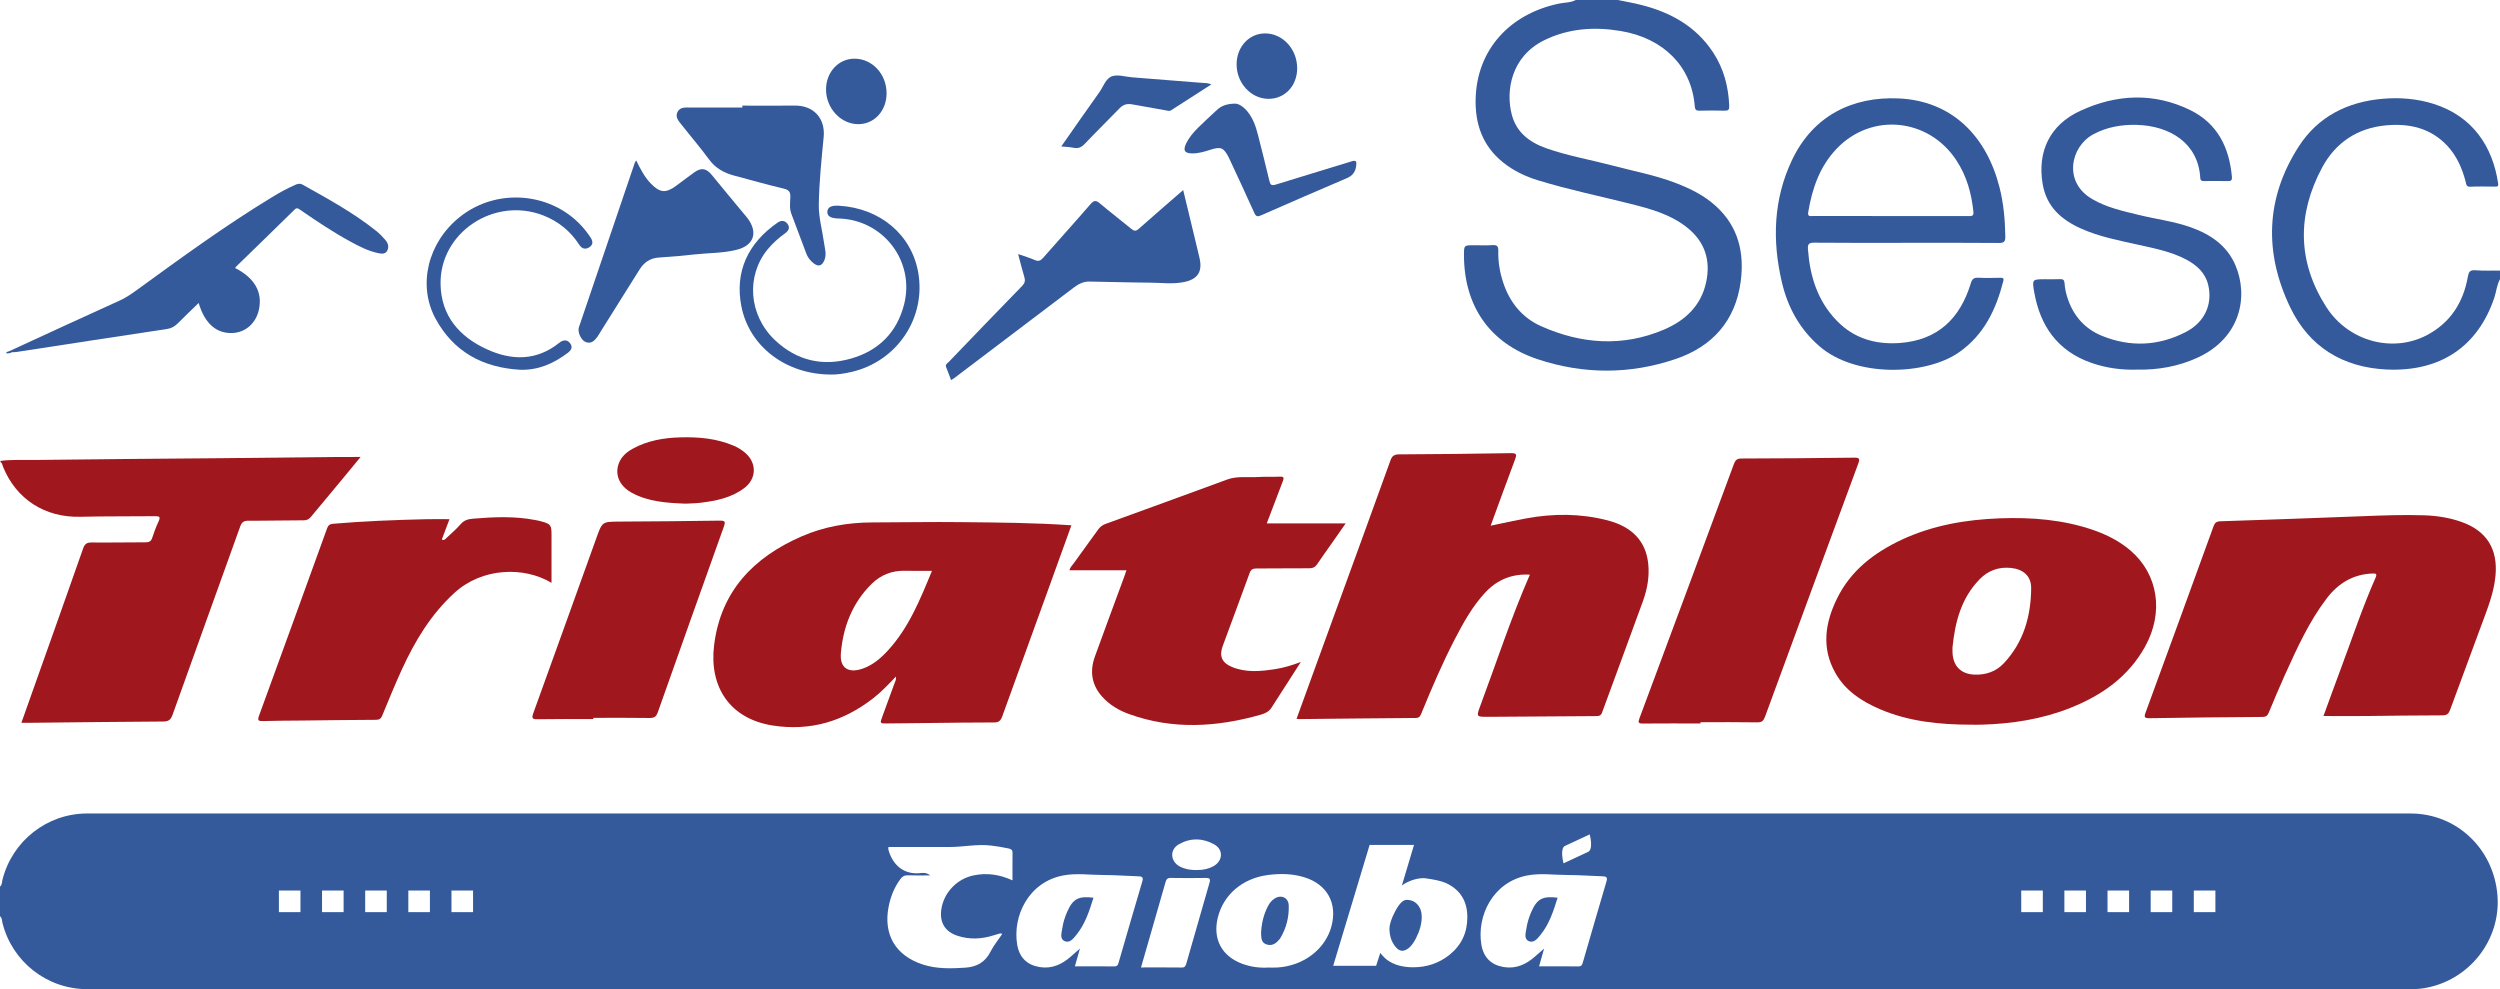
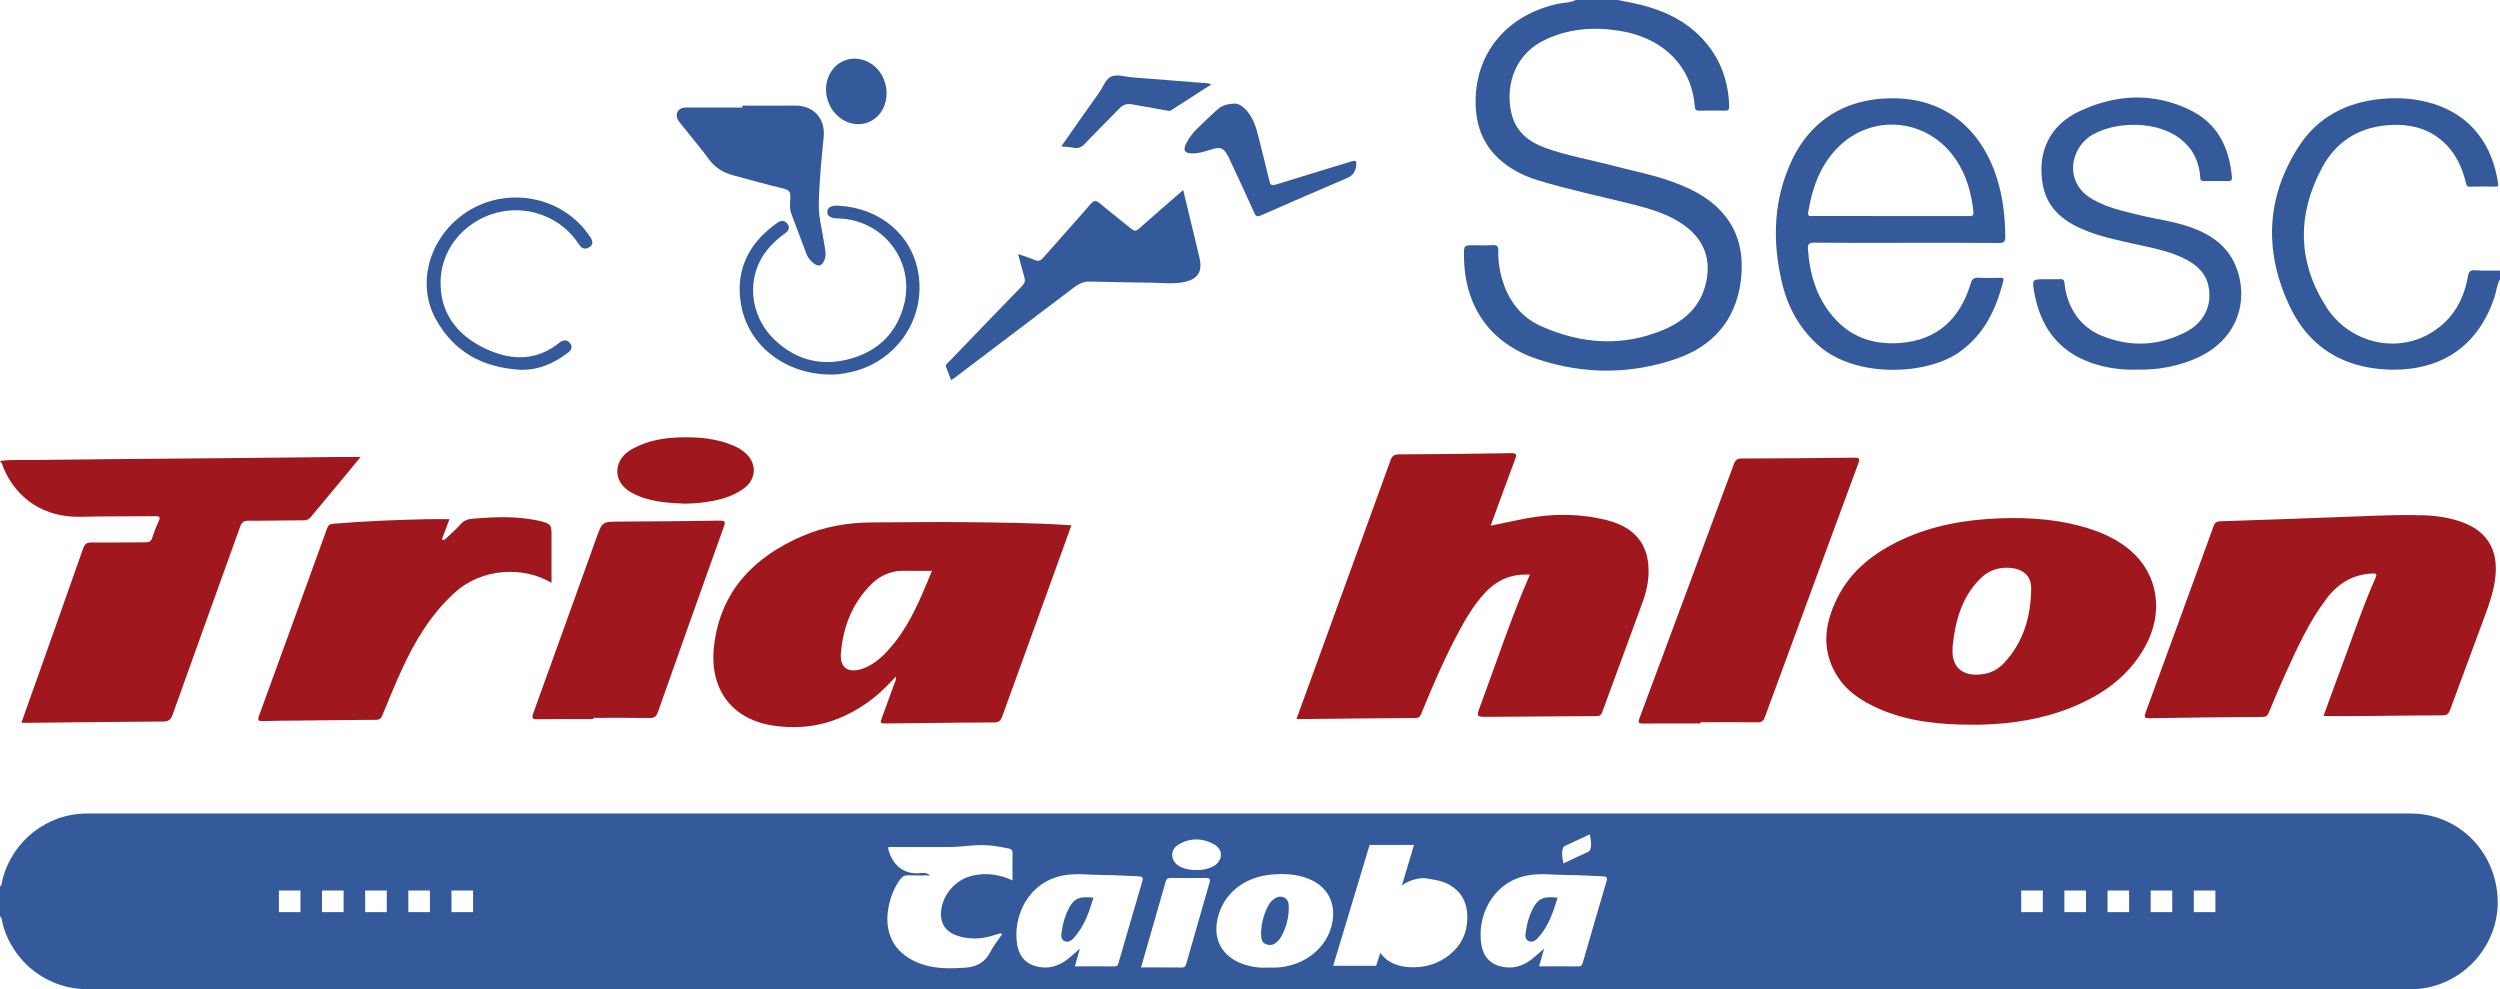
<svg xmlns="http://www.w3.org/2000/svg" version="1.1" id="Camada_1" x="0px" y="0px" width="224.394px" height="88.784px" viewBox="0 0 224.394 88.784" enable-background="new 0 0 224.394 88.784" xml:space="preserve">
  <g>
    <g>
      <g>
        <path fill="#345A9C" d="M154.033,18.516c-1.053-0.964-2.305-1.586-3.623-2.09c-1.85-0.708-3.793-1.068-5.699-1.573     c-1.975-0.522-4.004-0.867-5.936-1.551c-1.475-0.52-2.668-1.417-3.08-3.004c-0.559-2.141-0.068-5.229,2.922-6.692     c2.188-1.07,4.512-1.217,6.867-0.821c3.839,0.645,6.352,3.188,6.631,6.735c0.025,0.286,0.094,0.428,0.424,0.415     c0.756-0.022,1.514-0.02,2.271,0c0.316,0.007,0.412-0.093,0.4-0.41c-0.059-1.731-0.486-3.353-1.441-4.813     c-1.533-2.339-3.797-3.595-6.438-4.266c-0.699-0.178-1.413-0.3-2.12-0.447c-1.258,0-2.518,0-3.771,0     c-0.479,0.257-1.019,0.218-1.529,0.327c-4.451,0.94-7.319,4.164-7.459,8.465c-0.078,2.293,0.604,4.295,2.457,5.785     c0.934,0.748,1.998,1.26,3.134,1.607c2.731,0.839,5.534,1.414,8.304,2.111c1.777,0.446,3.541,0.927,5.02,2.079     c1.639,1.271,2.203,2.954,1.771,4.963c-0.457,2.12-1.896,3.444-3.789,4.251c-3.693,1.567-7.395,1.301-11.008-0.302     c-1.697-0.752-2.813-2.119-3.406-3.884c-0.317-0.933-0.474-1.902-0.452-2.883c0.009-0.425-0.117-0.543-0.526-0.517     c-0.552,0.037-1.109,0.011-1.662,0.011c-0.895,0-0.895,0-0.893,0.913c0.013,4.544,2.309,7.885,6.613,9.317     c4.111,1.37,8.297,1.373,12.402-0.023c3.281-1.117,5.352-3.424,5.822-6.938C156.585,22.701,156.042,20.354,154.033,18.516z" />
        <path fill="#345A9C" d="M222.177,24.258c-0.498-0.042-0.598,0.166-0.672,0.597c-0.406,2.29-1.557,4.095-3.633,5.206     c-3.068,1.642-7.063,0.616-9.061-2.491c-2.607-4.059-2.648-8.317-0.375-12.543c1.201-2.233,3.158-3.533,5.715-3.774     c2.094-0.195,4.012,0.229,5.516,1.835c0.848,0.913,1.33,2.025,1.645,3.218c0.055,0.204,0.029,0.471,0.412,0.454     c0.736-0.037,1.479-0.017,2.215-0.009c0.213,0,0.328-0.008,0.287-0.296c-0.486-3.283-2.268-6.023-5.797-7.133     c-1.48-0.465-3-0.586-4.541-0.458c-3.188,0.268-5.836,1.602-7.568,4.299c-2.973,4.629-3.107,9.542-0.748,14.439     c1.697,3.533,4.707,5.37,8.621,5.562c4.84,0.233,8.215-2.058,9.689-6.438c0.186-0.549,0.221-1.145,0.512-1.661     c0-0.258,0-0.519,0-0.777C223.654,24.282,222.914,24.315,222.177,24.258z" />
        <path fill="#345A9C" d="M170.408,8.833c-4.109-0.18-7.666,1.527-9.568,5.545c-1.662,3.513-1.779,7.195-0.91,10.926     c0.525,2.262,1.59,4.22,3.375,5.772c3.258,2.833,9.545,2.622,12.514,0.559c2.264-1.575,3.344-3.857,3.998-6.424     c0.061-0.235-0.037-0.28-0.248-0.278c-0.664,0.01-1.332,0.029-1.994-0.005c-0.398-0.018-0.561,0.103-0.68,0.497     c-0.961,3.172-2.979,5.118-6.395,5.363c-2.146,0.15-4.064-0.397-5.605-1.969c-1.742-1.778-2.434-3.991-2.617-6.414     c-0.033-0.47,0.047-0.628,0.568-0.622c2.754,0.029,5.508,0.013,8.26,0.013c2.77,0,5.541-0.012,8.314,0.013     c0.475,0.003,0.576-0.143,0.572-0.59c-0.023-1.486-0.154-2.949-0.518-4.388C178.324,12.265,175.246,9.045,170.408,8.833z      M176.648,19.391c-2.309-0.002-4.619,0-6.928,0c-2.326,0-4.654,0-6.982-0.002c-0.221,0-0.506,0.091-0.438-0.333     c0.352-2.131,1.035-4.122,2.563-5.718c3.117-3.259,8.242-2.748,10.738,1.052c0.926,1.406,1.361,2.972,1.527,4.625     C177.173,19.451,176.906,19.391,176.648,19.391z" />
        <path fill="#345A9C" d="M196.644,20.403c-1.498-0.535-3.084-0.725-4.621-1.1c-1.453-0.355-2.908-0.665-4.223-1.429     c-2.641-1.526-1.955-4.718,0.086-5.817c1.225-0.658,2.535-0.883,3.898-0.848c2.965,0.081,5.533,1.628,5.707,4.765     c0.016,0.273,0.172,0.277,0.371,0.277c0.701-0.004,1.404-0.012,2.107,0.004c0.285,0.006,0.389-0.07,0.363-0.378     c-0.232-2.639-1.299-4.803-3.746-5.997c-3.281-1.599-6.635-1.43-9.891,0.081c-2.697,1.248-3.846,3.641-3.35,6.556     c0.344,2.031,1.674,3.209,3.451,4.001c1.631,0.729,3.371,1.06,5.098,1.444c1.475,0.33,2.961,0.613,4.32,1.324     c0.98,0.518,1.756,1.22,2.008,2.364c0.371,1.706-0.354,3.283-2.025,4.149c-2.445,1.265-4.99,1.381-7.541,0.341     c-1.49-0.608-2.502-1.733-3.037-3.264c-0.164-0.472-0.275-0.958-0.309-1.458c-0.018-0.28-0.125-0.376-0.41-0.363     c-0.441,0.026-0.887,0.008-1.33,0.008c-1.162,0-1.184,0.003-0.984,1.153c0.531,3.047,2.1,5.28,5.098,6.344     c1.352,0.477,2.758,0.66,4.105,0.617c1.941,0.037,3.729-0.291,5.42-1.058c3.941-1.786,4.617-5.538,3.441-8.302     C199.894,22.036,198.408,21.033,196.644,20.403z" />
      </g>
      <g>
        <path fill="#A0181E" d="M27.932,46.365c0.916-1.112,1.842-2.213,2.763-3.322c0.546-0.656,1.087-1.316,1.674-2.028     c-0.889,0-1.679-0.005-2.47,0.005c-3.341,0.031-6.685,0.073-10.027,0.106c-5.579,0.051-11.158,0.086-16.735,0.159     c-1.031,0.017-2.066-0.053-3.095,0.084c0,0.036,0,0.072,0,0.109c0.17,0.083,0.167,0.268,0.225,0.409     c1.188,2.933,3.771,4.578,6.945,4.498c2.235-0.055,4.472-0.028,6.706-0.053c0.366-0.002,0.513,0.043,0.326,0.447     c-0.225,0.48-0.416,0.984-0.58,1.492c-0.104,0.322-0.281,0.406-0.607,0.406c-1.607-0.004-3.215,0.035-4.821,0.015     c-0.444-0.006-0.63,0.124-0.779,0.548c-1.46,4.172-2.946,8.336-4.426,12.502c-0.366,1.032-0.731,2.065-1.112,3.135     c0.31,0,0.549,0.002,0.789,0c3.971-0.04,7.943-0.094,11.913-0.115c0.481,0,0.695-0.127,0.864-0.593     c2.01-5.64,4.055-11.269,6.071-16.903c0.142-0.397,0.32-0.531,0.744-0.527c1.663,0.008,3.324-0.037,4.988-0.037     C27.587,46.698,27.758,46.575,27.932,46.365z" />
        <path fill="#A0181E" d="M147.942,50.61c-0.205-2.02-1.433-3.332-3.661-3.906c-2.419-0.623-4.86-0.625-7.303-0.172     c-1.045,0.196-2.082,0.426-3.178,0.652c0.74-2.028,1.455-3.997,2.193-5.959c0.156-0.415,0.152-0.559-0.363-0.551     c-3.342,0.058-6.686,0.093-10.025,0.109c-0.436,0.002-0.646,0.111-0.797,0.533c-1.681,4.661-3.381,9.316-5.077,13.97     c-1.113,3.063-2.224,6.124-3.356,9.235c0.124,0.012,0.175,0.023,0.23,0.023c3.49-0.035,6.981-0.078,10.47-0.1     c0.354-0.004,0.413-0.203,0.517-0.445c0.923-2.25,1.877-4.486,2.998-6.646c0.768-1.475,1.57-2.929,2.711-4.158     c1.074-1.157,2.396-1.706,4.017-1.616c-1.692,3.877-2.989,7.854-4.449,11.769c-0.368,0.993-0.364,0.998,0.7,0.993     c3.234-0.023,6.467-0.05,9.697-0.066c0.264,0,0.43-0.04,0.537-0.334c1.217-3.34,2.465-6.666,3.672-10.008     C147.859,52.866,148.06,51.749,147.942,50.61z" />
        <path fill="#A0181E" d="M86.342,46.866c-2.679-0.033-5.359,0.021-8.037,0.025c-2.206,0.005-4.347,0.377-6.365,1.258     c-4.308,1.881-7.248,4.918-7.844,9.766c-0.46,3.721,1.399,6.602,5.264,7.206c3.365,0.525,6.352-0.372,9.018-2.447     c0.729-0.565,1.358-1.235,2.036-1.946c0.045,0.284-0.072,0.461-0.139,0.642c-0.355,0.986-0.72,1.969-1.081,2.954     c-0.223,0.611-0.22,0.615,0.398,0.612c1.236-0.011,2.475-0.028,3.711-0.04c1.976-0.02,3.954-0.054,5.93-0.051     c0.428,0.004,0.594-0.174,0.729-0.551c1.393-3.866,2.799-7.725,4.199-11.589c0.667-1.835,1.325-3.669,2.006-5.554     C92.84,46.917,89.592,46.901,86.342,46.866z M79.659,58.426c-0.63,0.681-1.332,1.275-2.229,1.589     c-1.28,0.447-2.068-0.058-1.955-1.387c0.203-2.375,1.033-4.518,2.768-6.227c0.822-0.806,1.834-1.203,3.006-1.169     c0.773,0.022,1.549,0.005,2.402,0.005C82.585,53.823,81.565,56.37,79.659,58.426z" />
        <path fill="#A0181E" d="M220.933,46.845c-1.088-0.385-2.223-0.556-3.367-0.594c-1.846-0.059-3.689,0.01-5.537,0.083     c-4.24,0.169-8.482,0.313-12.723,0.454c-0.359,0.01-0.508,0.13-0.625,0.453c-2.023,5.574-4.055,11.146-6.098,16.714     c-0.154,0.418-0.104,0.514,0.357,0.509c3.377-0.057,6.756-0.091,10.135-0.113c0.316-0.003,0.447-0.111,0.564-0.387     c0.479-1.154,0.961-2.313,1.479-3.453c1.074-2.364,2.145-4.736,3.738-6.822c1.035-1.346,2.361-2.145,4.086-2.213     c0.313-0.013,0.443,0.015,0.281,0.384c-1.164,2.631-2.068,5.361-3.076,8.052c-0.541,1.443-1.063,2.895-1.598,4.356     c1.307,0,2.559,0.012,3.811,0c2.291-0.019,4.58-0.063,6.869-0.06c0.422,0,0.568-0.166,0.693-0.512     c0.918-2.508,1.859-5.01,2.779-7.518c0.537-1.469,1.143-2.914,1.289-4.5C224.214,49.282,223.199,47.646,220.933,46.845z" />
        <path fill="#A0181E" d="M191.232,49.418c-0.98-0.838-2.111-1.415-3.322-1.837c-2.729-0.942-5.549-1.162-8.406-1.057     c-3.051,0.114-6.016,0.619-8.807,1.918c-2.469,1.156-4.564,2.754-5.795,5.252c-1.088,2.195-1.436,4.467-0.154,6.727     c0.896,1.579,2.344,2.527,3.967,3.225c2.609,1.119,5.375,1.395,8.176,1.4c0.314,0,0.627,0.01,0.939,0     c2.748-0.076,5.441-0.487,8.008-1.509c2.813-1.122,5.201-2.784,6.705-5.507C194.236,54.969,193.718,51.558,191.232,49.418z      M179.857,59.534c-0.701,0.75-1.623,1.061-2.652,1.017c-1.182-0.057-1.871-0.735-1.949-1.911     c-0.014-0.184-0.002-0.365-0.002-0.55c0.229-2.278,0.789-4.426,2.455-6.12c0.754-0.765,1.689-1.098,2.768-0.996     c1.115,0.107,1.846,0.719,1.836,1.83C182.291,55.317,181.63,57.649,179.857,59.534z" />
-         <path fill="#A0181E" d="M114.478,60.055c-1.321,0.208-2.649,0.337-3.924-0.2c-0.894-0.379-1.136-0.982-0.804-1.877     c0.803-2.178,1.617-4.352,2.409-6.533c0.121-0.342,0.304-0.423,0.646-0.42c1.57,0.006,3.14-0.027,4.71-0.018     c0.338,0,0.541-0.111,0.723-0.383c0.396-0.598,0.822-1.18,1.234-1.768c0.429-0.612,0.857-1.229,1.313-1.879     c-2.4,0-4.725,0-7.084,0c0.49-1.291,0.961-2.547,1.447-3.8c0.122-0.309,0.074-0.41-0.279-0.394     c-0.661,0.033-1.33-0.007-1.994,0.034c-0.914,0.053-1.838-0.107-2.739,0.228c-3.63,1.336-7.261,2.658-10.898,3.977     c-0.294,0.107-0.502,0.268-0.68,0.518c-0.728,1.021-1.474,2.035-2.206,3.052c-0.131,0.183-0.319,0.345-0.355,0.591     c1.706,0,3.377,0,5.11,0c-0.071,0.203-0.132,0.392-0.197,0.576c-0.878,2.386-1.767,4.768-2.63,7.156     c-0.478,1.317-0.312,2.541,0.643,3.611c0.667,0.746,1.511,1.244,2.439,1.575c3.923,1.41,7.861,1.167,11.797,0.048     c0.367-0.104,0.732-0.264,0.958-0.617c0.856-1.333,1.714-2.668,2.644-4.115C115.94,59.722,115.222,59.941,114.478,60.055z" />
        <path fill="#A0181E" d="M166.423,41.079c-3.379,0.045-6.76,0.066-10.141,0.076c-0.398,0-0.533,0.178-0.656,0.507     c-2.813,7.602-5.631,15.199-8.467,22.795c-0.148,0.4-0.107,0.492,0.325,0.486c1.717-0.018,3.435-0.006,5.151-0.006     c0-0.038,0-0.076,0-0.113c1.701,0,3.4-0.016,5.098,0.013c0.414,0.006,0.563-0.15,0.693-0.509     c2.779-7.575,5.564-15.146,8.365-22.712C166.951,41.178,166.908,41.07,166.423,41.079z" />
        <path fill="#A0181E" d="M49.503,47.997c0-0.862-0.075-0.965-0.89-1.192c-0.178-0.05-0.359-0.088-0.54-0.122     c-1.85-0.363-3.707-0.287-5.568-0.131c-0.464,0.037-0.831,0.123-1.155,0.493c-0.386,0.446-0.84,0.831-1.267,1.237     c-0.117,0.113-0.225,0.259-0.425,0.139c0.211-0.563,0.425-1.125,0.687-1.82c-0.758,0-1.42-0.012-2.081,0.002     c-2.789,0.066-5.574,0.172-8.354,0.408c-0.307,0.027-0.451,0.13-0.55,0.409c-2.032,5.615-4.067,11.228-6.115,16.835     c-0.154,0.422-0.037,0.476,0.356,0.466c1.127-0.034,2.251-0.035,3.38-0.046c2.252-0.027,4.506-0.055,6.76-0.066     c0.309,0,0.453-0.1,0.569-0.384c0.579-1.397,1.146-2.798,1.777-4.169c1.171-2.547,2.597-4.914,4.698-6.838     c2.495-2.284,6.251-2.387,8.718-0.903C49.503,50.864,49.503,49.428,49.503,47.997z" />
        <path fill="#A0181E" d="M64.614,46.731c-3.011,0.049-6.022,0.066-9.03,0.086c-1.522,0.01-1.526,0.006-2.042,1.44     c-1.89,5.251-3.77,10.502-5.672,15.748c-0.176,0.487-0.076,0.56,0.406,0.55c1.661-0.027,3.322-0.012,4.984-0.012     c0-0.035,0-0.07,0-0.11c1.682,0,3.359-0.015,5.041,0.012c0.42,0.007,0.604-0.122,0.743-0.515     c1.964-5.557,3.941-11.107,5.925-16.654C65.114,46.872,65.127,46.725,64.614,46.731z" />
        <path fill="#A0181E" d="M56.717,44.235c1.475,0.797,3.096,0.906,4.801,0.972c0.403-0.024,0.883-0.021,1.36-0.081     c1.396-0.172,2.773-0.44,3.932-1.322c1.1-0.837,1.134-2.229,0.095-3.144c-0.308-0.27-0.652-0.481-1.028-0.644     c-1.543-0.663-3.166-0.806-4.82-0.759c-1.492,0.042-2.936,0.289-4.262,1.017c-0.575,0.314-1.063,0.745-1.28,1.395     C55.183,42.67,55.638,43.65,56.717,44.235z" />
      </g>
      <g>
-         <path fill="#345A9C" d="M33.788,20.743c-2.054-1.645-4.354-2.897-6.642-4.176c-0.225-0.125-0.423-0.071-0.634,0.02     c-0.728,0.316-1.422,0.701-2.098,1.113c-4.168,2.534-8.107,5.405-12.048,8.27c-0.506,0.368-1.011,0.727-1.591,0.991     c-3.321,1.504-6.635,3.038-9.949,4.562c-0.099,0.045-0.239,0.033-0.283,0.182c0.187,0.019,0.36,0.018,0.516-0.087     c0.149-0.009,0.298-0.005,0.442-0.028c4.487-0.688,8.972-1.384,13.46-2.054c0.418-0.062,0.715-0.228,0.996-0.513     c0.609-0.613,1.236-1.21,1.873-1.829c0.55,1.839,1.57,2.74,3.011,2.698c1.173-0.035,2.126-0.864,2.396-2.087     c0.343-1.574-0.374-2.847-2.11-3.735c0.007-0.033,0.003-0.081,0.026-0.101c1.76-1.715,3.526-3.421,5.275-5.146     c0.24-0.236,0.374-0.091,0.556,0.037c1.458,1.005,2.93,1.99,4.488,2.836c0.763,0.412,1.534,0.817,2.39,1.004     c0.296,0.066,0.671,0.159,0.867-0.154c0.214-0.346,0.115-0.722-0.153-1.022C34.328,21.247,34.075,20.969,33.788,20.743z" />
        <path fill="#345A9C" d="M107.275,21.517c-0.353-1.463-0.706-2.927-1.076-4.458c-1.367,1.192-2.681,2.319-3.974,3.469     c-0.26,0.232-0.417,0.235-0.685,0.011c-0.923-0.766-1.883-1.489-2.798-2.267c-0.352-0.301-0.54-0.318-0.865,0.056     c-1.399,1.623-2.841,3.206-4.253,4.819c-0.23,0.26-0.418,0.337-0.748,0.192c-0.449-0.199-0.929-0.337-1.492-0.533     c0.204,0.765,0.367,1.424,0.562,2.074c0.093,0.319,0.04,0.535-0.201,0.784c-2.205,2.26-4.393,4.54-6.581,6.817     c-0.129,0.134-0.352,0.223-0.233,0.497c0.156,0.367,0.284,0.748,0.433,1.138c0.097-0.057,0.167-0.089,0.224-0.132     c3.593-2.718,7.188-5.436,10.774-8.16c0.423-0.32,0.871-0.563,1.41-0.552c1.792,0.026,3.583,0.087,5.373,0.097     c1.048,0.001,2.108,0.161,3.149-0.057c1.237-0.258,1.658-0.955,1.366-2.183C107.534,22.591,107.407,22.054,107.275,21.517z" />
-         <path fill="#345A9C" d="M67.107,19.6c-0.098-0.134-0.212-0.259-0.316-0.385c-0.966-1.167-1.936-2.326-2.892-3.5     c-0.506-0.62-0.955-0.701-1.609-0.228c-0.538,0.388-1.063,0.793-1.599,1.188c-0.927,0.682-1.456,0.638-2.259-0.186     c-0.573-0.589-0.945-1.309-1.33-2.088c-0.059,0.089-0.097,0.132-0.116,0.182c-1.677,4.931-3.355,9.862-5.028,14.799     c-0.136,0.408,0.192,1.144,0.595,1.31c0.493,0.206,0.802-0.097,1.064-0.458c0.117-0.165,0.215-0.343,0.323-0.517     c1.154-1.842,2.313-3.686,3.465-5.527c0.408-0.655,0.962-1.029,1.757-1.076c1.067-0.063,2.135-0.16,3.198-0.279     c1.262-0.14,2.55-0.103,3.788-0.422C67.672,22.022,68.052,20.866,67.107,19.6z" />
        <path fill="#345A9C" d="M63.649,14.318c0.571,0.776,1.326,1.197,2.22,1.436c1.495,0.4,2.984,0.822,4.488,1.179     c0.482,0.115,0.6,0.323,0.582,0.782c-0.019,0.489-0.092,0.991,0.092,1.477c0.455,1.187,0.898,2.374,1.341,3.566     c0.133,0.358,0.36,0.643,0.652,0.871c0.447,0.347,0.766,0.234,0.977-0.29c0.208-0.522,0.037-1.021-0.034-1.526     c-0.161-1.149-0.492-2.301-0.474-3.445c0.033-2.023,0.242-4.047,0.438-6.069c0.16-1.668-0.895-2.842-2.598-2.822     c-1.567,0.02-3.135,0.003-4.701,0.003c0,0.059,0,0.113,0,0.171c-1.534,0-3.062-0.006-4.593,0.002     c-0.451,0.003-0.989-0.091-1.232,0.403c-0.241,0.495,0.164,0.87,0.438,1.224C62.04,12.298,62.886,13.276,63.649,14.318z" />
        <path fill="#345A9C" d="M75.296,18.464c-0.68-0.042-1.017,0.135-1.035,0.541c-0.015,0.403,0.294,0.589,0.997,0.607     c4.001,0.094,6.867,3.804,5.898,7.684c-0.64,2.545-2.294,4.185-4.789,4.893c-2.554,0.727-4.88,0.168-6.814-1.665     c-2.364-2.245-2.61-5.775-0.632-8.167c0.45-0.542,0.977-1.006,1.548-1.416c0.304-0.22,0.471-0.504,0.216-0.848     c-0.238-0.319-0.568-0.332-0.884-0.115c-2.678,1.85-3.857,4.417-3.263,7.488c0.701,3.628,3.997,6.149,8.059,6.153     c0.509,0.013,1.183-0.081,1.852-0.239c4.059-0.948,6.661-4.81,5.977-8.87C81.849,21.085,79.02,18.684,75.296,18.464z" />
        <path fill="#345A9C" d="M121.275,14.494c-2.248,0.705-4.512,1.364-6.76,2.072c-0.404,0.125-0.496,0.015-0.582-0.344     c-0.326-1.378-0.676-2.755-1.025-4.128c-0.192-0.753-0.441-1.486-0.95-2.097c-0.359-0.43-0.793-0.716-1.141-0.696     c-0.764,0.023-1.211,0.219-1.589,0.568c-0.569,0.526-1.14,1.05-1.69,1.594c-0.42,0.416-0.804,0.868-1.067,1.404     c-0.31,0.631-0.144,0.899,0.548,0.903c0.561,0.005,1.091-0.157,1.619-0.327c0.965-0.307,1.197-0.202,1.676,0.74     c0.065,0.134,0.122,0.27,0.185,0.402c0.697,1.502,1.406,3.002,2.08,4.515c0.151,0.333,0.28,0.375,0.608,0.23     c2.563-1.128,5.128-2.242,7.704-3.338c0.521-0.223,0.771-0.566,0.838-1.118C121.781,14.455,121.719,14.354,121.275,14.494z" />
        <path fill="#345A9C" d="M50.204,30.765c-2.043,1.638-4.272,1.609-6.51,0.583c-2.453-1.122-4.083-2.983-4.149-5.792     c-0.119-4.671,4.817-7.95,9.239-6.211c1.348,0.53,2.417,1.404,3.204,2.62c0.227,0.349,0.537,0.461,0.895,0.236     c0.391-0.242,0.335-0.571,0.11-0.905c-0.073-0.107-0.144-0.212-0.221-0.317c-2.632-3.646-7.952-4.34-11.506-1.502     c-2.861,2.281-3.805,6.114-2.171,9.128c1.621,2.985,4.249,4.387,7.574,4.584c1.624,0.055,3.002-0.548,4.262-1.494     c0.316-0.237,0.52-0.515,0.244-0.881C50.894,30.447,50.532,30.505,50.204,30.765z" />
        <path fill="#345A9C" d="M97.359,12.918c1.03-1.086,2.099-2.132,3.14-3.208c0.315-0.324,0.666-0.425,1.101-0.346     c1.015,0.188,2.03,0.361,3.047,0.543c0.16,0.03,0.307,0.097,0.475-0.013c1.185-0.768,2.378-1.528,3.609-2.32     c-0.343-0.145-0.642-0.121-0.933-0.144c-2.057-0.166-4.116-0.325-6.173-0.489c-0.61-0.048-1.273-0.273-1.805-0.1     c-0.567,0.192-0.784,0.932-1.142,1.435c-1.137,1.589-2.249,3.194-3.422,4.87c0.432,0.043,0.763,0.049,1.086,0.114     C96.765,13.353,97.059,13.236,97.359,12.918z" />
-         <path fill="#345A9C" d="M113.856,8.872c1.471,0.003,2.573-1.166,2.575-2.739c0.005-1.71-1.281-3.121-2.854-3.135     c-1.443-0.014-2.569,1.187-2.583,2.751C110.98,7.445,112.282,8.868,113.856,8.872z" />
        <path fill="#345A9C" d="M77.033,11.145c1.441,0.003,2.544-1.196,2.544-2.771c0-1.715-1.275-3.101-2.869-3.107     c-1.44-0.007-2.564,1.204-2.565,2.764C74.143,9.716,75.462,11.139,77.033,11.145z" />
      </g>
    </g>
    <g>
      <path fill="#345A9C" d="M137.437,81.868c-0.205,0.475-0.356,0.965-0.432,1.479c-0.062,0.416-0.244,0.936,0.232,1.135    c0.443,0.186,0.773-0.246,1.037-0.573c0.792-0.977,1.164-2.149,1.534-3.333C138.453,80.405,137.955,80.679,137.437,81.868z" />
      <path fill="#345A9C" d="M95.775,81.868c-0.205,0.475-0.357,0.965-0.431,1.479c-0.061,0.416-0.244,0.936,0.232,1.135    c0.444,0.186,0.774-0.246,1.039-0.573c0.792-0.977,1.163-2.149,1.534-3.333C96.791,80.405,96.293,80.679,95.775,81.868z" />
      <path fill="#345A9C" d="M114.39,80.661c-0.252,0.166-0.437,0.397-0.576,0.664c-0.391,0.75-0.584,1.549-0.625,2.417    c0.033,0.388-0.029,0.862,0.502,1.031c0.525,0.171,0.877-0.13,1.184-0.504c0.013-0.013,0.024-0.028,0.033-0.046    c0.547-0.91,0.801-1.902,0.766-2.955C115.65,80.562,114.984,80.267,114.39,80.661z" />
-       <path fill="#345A9C" d="M126.257,80.77c-0.318,0-0.657,0.33-1.012,0.993c-0.354,0.66-0.531,1.201-0.531,1.621    c0,0.527,0.133,0.996,0.4,1.404c0.265,0.408,0.548,0.59,0.85,0.545c0.426-0.088,0.805-0.467,1.142-1.14    c0.339-0.673,0.506-1.308,0.506-1.903c0-0.439-0.124-0.806-0.372-1.091C126.992,80.913,126.664,80.77,126.257,80.77z" />
      <path fill="#345A9C" d="M224.164,80.349c-0.344-4.191-3.682-7.332-7.805-7.332c-69.516-0.001-139.029-0.001-208.542,0    c-3.597,0-6.729,2.471-7.602,5.967C0.165,79.187,0.199,79.429,0,79.577c0,0.889,0,1.775,0,2.662    c0.193,0.152,0.167,0.391,0.218,0.592c0.873,3.498,4.005,5.953,7.606,5.953c69.513,0,139.026,0,208.543,0    c0.406,0,0.807-0.02,1.211-0.086C221.607,88.036,224.496,84.384,224.164,80.349z M140.242,76.287    c0.039-0.19,0.115-0.31,0.227-0.36l0.108-0.051l1.312-0.61l0.801-0.376c0.125,0.527,0.155,0.932,0.094,1.205    c-0.039,0.189-0.118,0.309-0.227,0.361l-0.109,0.051l-1.312,0.612l-0.8,0.372C140.212,76.963,140.181,76.563,140.242,76.287z     M26.969,81.87h-1.936v-1.939h1.936V81.87z M30.842,81.87h-1.937v-1.939h1.937V81.87z M34.715,81.87h-1.937v-1.939h1.937V81.87z     M38.588,81.87h-1.937v-1.939h1.937V81.87z M42.461,81.87h-1.938v-1.939h1.938V81.87z M90.879,79.019    c-1.167-0.533-2.312-0.696-3.503-0.444c-1.5,0.313-2.678,1.565-2.888,3.065c-0.162,1.156,0.334,1.985,1.445,2.35    c1.108,0.367,2.217,0.303,3.317-0.057c0.174-0.055,0.351-0.108,0.526-0.154c0.032-0.008,0.072,0.018,0.186,0.049    c-0.364,0.543-0.773,1.034-1.056,1.591c-0.485,0.956-1.237,1.37-2.278,1.438c-1.277,0.082-2.541,0.119-3.781-0.279    c-2.446-0.791-3.574-2.668-3.089-5.182c0.174-0.896,0.5-1.73,1.048-2.476c0.18-0.247,0.364-0.366,0.684-0.354    c0.622,0.027,1.247,0.008,2.003,0.008c-0.394-0.312-0.732-0.213-1.025-0.194c-1.466,0.093-2.383-0.857-2.724-2.104    c-0.018-0.068-0.004-0.145-0.004-0.254c1.835,0,3.66-0.004,5.487,0.002c1.253,0.004,2.492-0.285,3.754-0.125    c0.513,0.066,1.024,0.14,1.527,0.253c0.199,0.044,0.379,0.106,0.374,0.384C90.871,77.345,90.879,78.151,90.879,79.019z     M100.007,86.743c-1.158-0.016-2.318-0.006-3.528-0.006c0.158-0.555,0.303-1.064,0.452-1.592c-0.28,0.244-0.542,0.469-0.802,0.699    c-0.81,0.725-1.727,1.139-2.83,0.955c-1.111-0.186-1.802-0.852-1.998-2.006c-0.428-2.566,1.014-5.609,4.107-6.211    c1.204-0.233,2.43-0.043,3.646-0.043c1.033,0,2.065,0.086,3.097,0.115c0.335,0.012,0.504,0.049,0.378,0.469    c-0.716,2.4-1.408,4.809-2.106,7.215C100.362,86.552,100.325,86.75,100.007,86.743z M108.567,79.22    c-0.704,2.424-1.395,4.852-2.089,7.277c-0.059,0.211-0.132,0.35-0.403,0.345c-1.199-0.015-2.397-0.007-3.661-0.007    c0.256-0.891,0.501-1.74,0.745-2.586c0.484-1.684,0.973-3.361,1.449-5.047c0.071-0.264,0.162-0.408,0.476-0.4    c1.052,0.02,2.104,0.016,3.158,0C108.573,78.798,108.662,78.891,108.567,79.22z M108.896,77.76    c-0.414,0.229-0.893,0.334-1.493,0.334c-0.524,0.007-1.031-0.073-1.498-0.315c-0.868-0.454-0.938-1.516-0.096-1.996    c1.034-0.592,2.132-0.572,3.165,0C109.839,76.261,109.773,77.282,108.896,77.76z M119.5,83.171    c-0.561,2.045-2.494,3.516-4.828,3.669c-0.275,0.019-0.554,0.005-0.83,0.005c-0.801,0.049-1.583-0.06-2.338-0.336    c-1.843-0.683-2.666-2.23-2.199-4.141c0.506-2.073,2.224-3.537,4.51-3.83c1.088-0.14,2.168-0.125,3.23,0.195    C119.123,79.36,120.072,81.076,119.5,83.171z M130.111,85.698c-0.94,0.75-2.029,1.123-3.27,1.123    c-0.922,0-1.684-0.207-2.286-0.627c-0.196-0.133-0.417-0.354-0.664-0.662l-0.374,1.158h-3.854l3.271-10.851h3.984l-1.088,3.64    c0.211-0.154,0.398-0.265,0.559-0.33c0.477-0.223,0.955-0.332,1.436-0.332c0.867,0.109,1.516,0.254,1.939,0.431    c1.294,0.595,1.94,1.62,1.94,3.075C131.706,83.713,131.173,84.837,130.111,85.698z M144.191,79.124    c-0.715,2.4-1.404,4.809-2.105,7.215c-0.061,0.213-0.102,0.411-0.416,0.404c-1.159-0.016-2.32-0.006-3.528-0.006    c0.157-0.555,0.302-1.064,0.453-1.592c-0.282,0.244-0.546,0.469-0.804,0.699c-0.807,0.725-1.726,1.139-2.83,0.955    c-1.109-0.186-1.801-0.852-1.996-2.006c-0.428-2.566,1.014-5.609,4.105-6.211c1.207-0.233,2.432-0.043,3.648-0.043    c1.031,0,2.063,0.086,3.097,0.115C144.149,78.667,144.318,78.704,144.191,79.124z M183.359,81.87h-1.938v-1.939h1.938V81.87z     M187.232,81.87h-1.938v-1.939h1.938V81.87z M191.103,81.87h-1.936v-1.939h1.936V81.87z M194.976,81.87h-1.936v-1.939h1.936V81.87    z M198.849,81.87h-1.938v-1.939h1.938V81.87z" />
    </g>
  </g>
</svg>